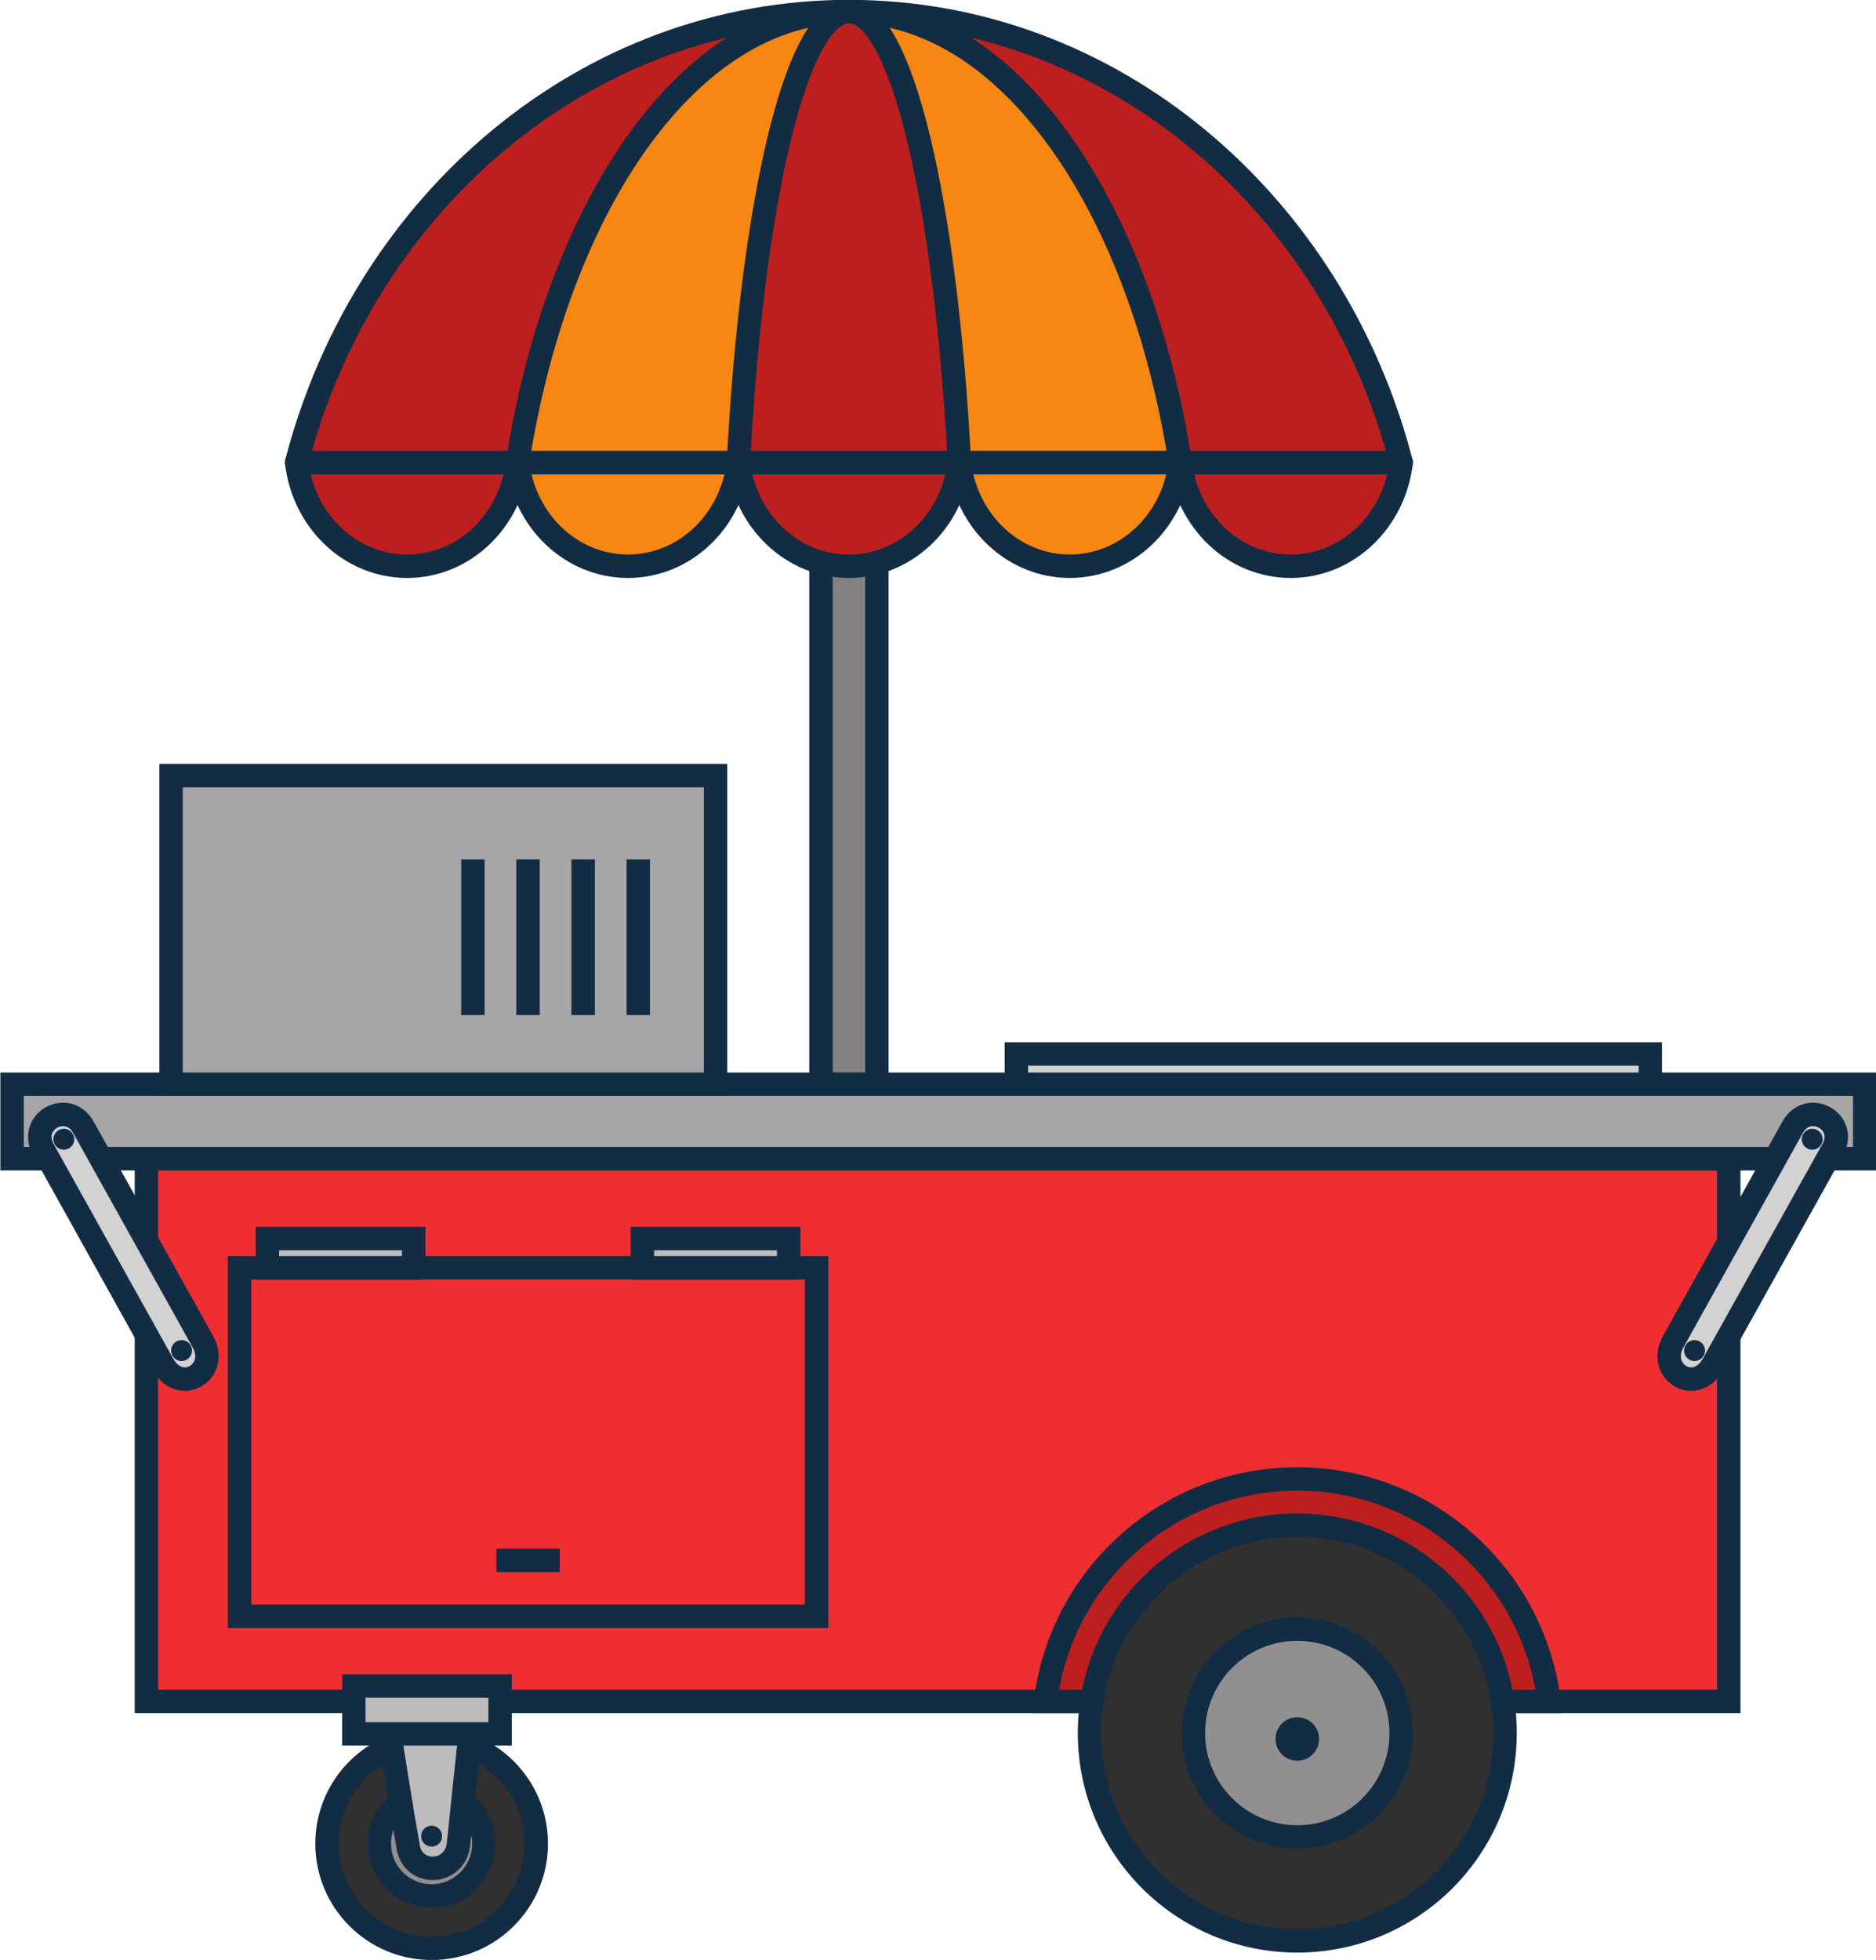
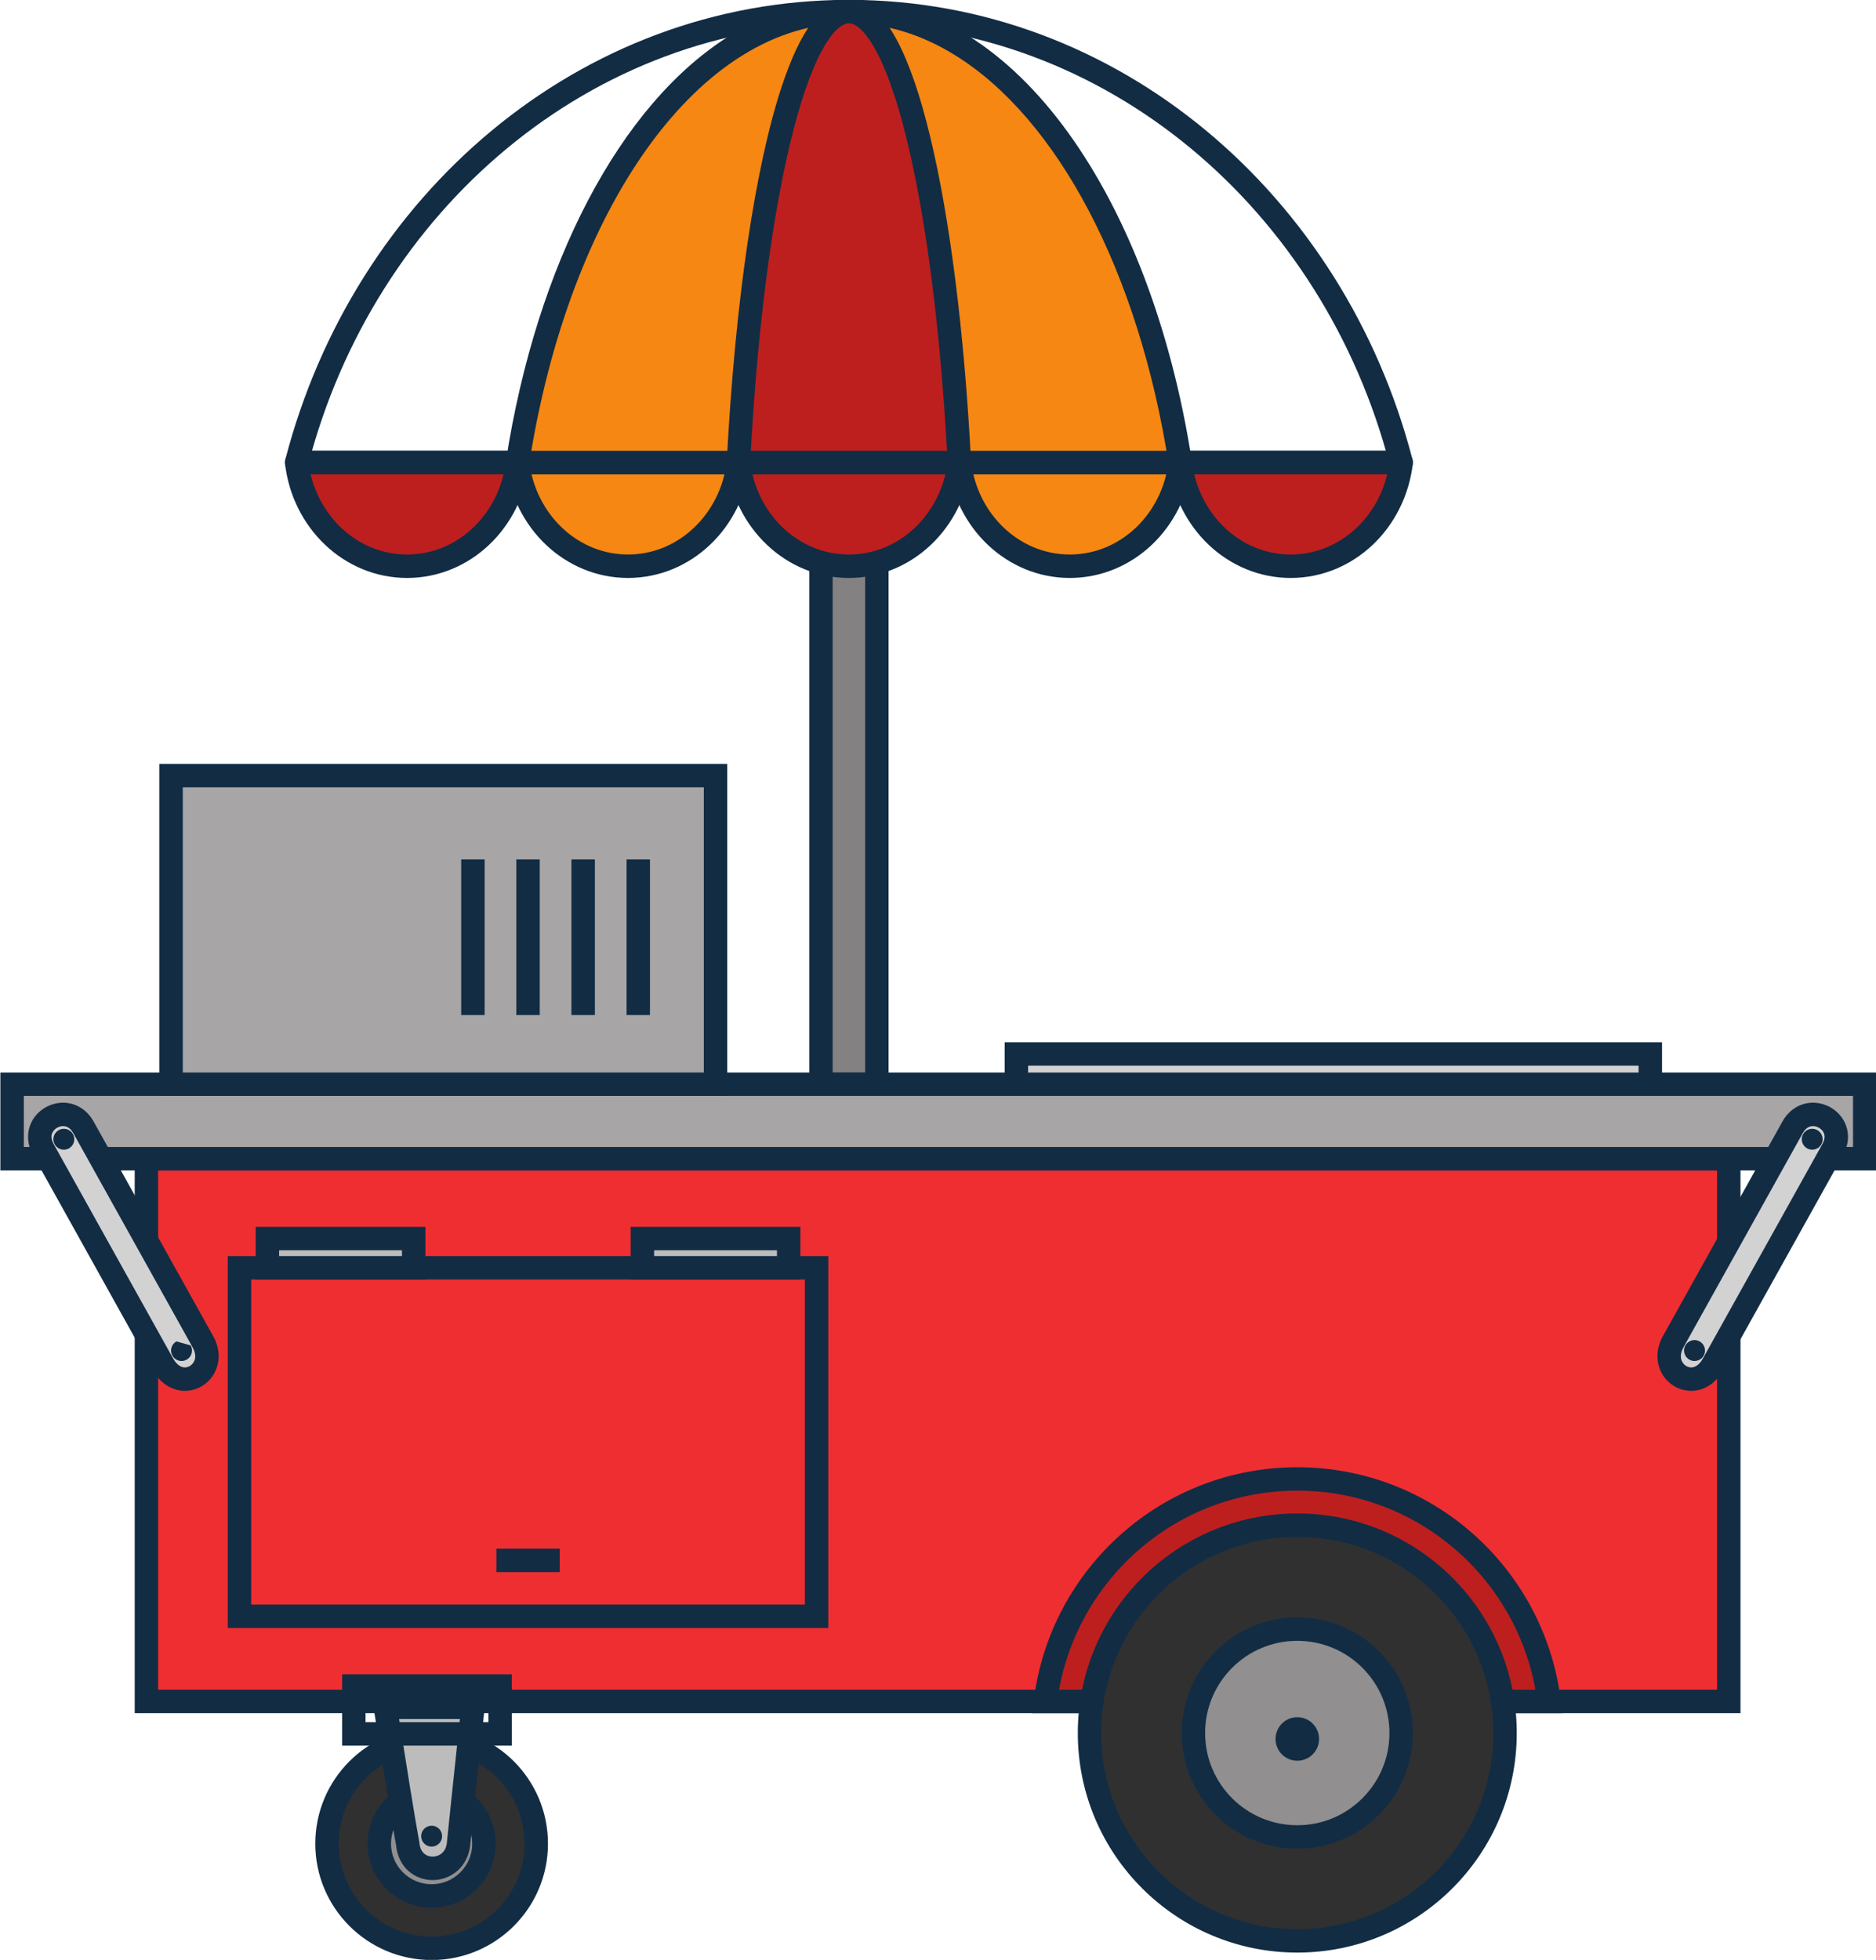
<svg xmlns="http://www.w3.org/2000/svg" height="233.2" preserveAspectRatio="xMidYMid meet" version="1.0" viewBox="100.9 96.0 223.3 233.2" width="223.3" zoomAndPan="magnify">
  <g>
    <g id="change1_1">
      <path d="M 198.617 139.855 L 198.617 225.012 L 205.273 225.012 L 205.273 139.855 L 198.617 139.855" fill="#848182" />
    </g>
    <g id="change2_1">
      <path d="M 198.617 139.855 L 197.227 139.855 L 197.227 226.402 L 206.668 226.402 L 206.668 138.461 L 197.227 138.461 L 197.227 139.855 L 198.617 139.855 L 198.617 141.25 L 203.879 141.25 L 203.879 223.617 L 200.012 223.617 L 200.012 139.855 L 198.617 139.855 L 198.617 141.25 L 198.617 139.855" fill="#122c44" />
    </g>
    <g id="change3_1">
      <path d="M 297.336 226.703 L 221.879 226.703 L 221.879 221.406 L 297.336 221.406 L 297.336 226.703" fill="#d3d2d2" />
    </g>
    <g id="change2_2">
      <path d="M 297.336 226.703 L 297.336 225.312 L 223.273 225.312 L 223.273 222.801 L 295.941 222.801 L 295.941 226.703 L 297.336 226.703 L 297.336 225.312 L 297.336 226.703 L 298.73 226.703 L 298.73 220.016 L 220.484 220.016 L 220.484 228.098 L 298.73 228.098 L 298.73 226.703 L 297.336 226.703" fill="#122c44" />
    </g>
    <g id="change4_1">
      <path d="M 118.328 233.871 L 306.676 233.871 L 306.676 298.449 L 118.328 298.449 L 118.328 233.871" fill="#ef2e32" />
    </g>
    <g id="change2_3">
      <path d="M 118.328 233.871 L 118.328 235.266 L 305.281 235.266 L 305.281 297.055 L 119.723 297.055 L 119.723 233.871 L 118.328 233.871 L 118.328 235.266 L 118.328 233.871 L 116.934 233.871 L 116.934 299.844 L 308.07 299.844 L 308.07 232.477 L 116.934 232.477 L 116.934 233.871 L 118.328 233.871" fill="#122c44" />
    </g>
    <g id="change5_1">
      <path d="M 164.73 315.371 C 164.73 322.25 159.156 327.824 152.277 327.824 C 145.398 327.824 139.824 322.25 139.824 315.371 C 139.824 308.492 145.398 302.918 152.277 302.918 C 159.156 302.918 164.73 308.492 164.73 315.371" fill="#303031" />
    </g>
    <g id="change2_4">
      <path d="M 164.73 315.371 L 163.336 315.371 C 163.336 318.43 162.102 321.184 160.098 323.191 C 158.09 325.195 155.336 326.43 152.277 326.43 C 149.219 326.43 146.461 325.195 144.457 323.191 C 142.453 321.184 141.219 318.43 141.219 315.371 C 141.219 312.312 142.453 309.555 144.457 307.551 C 146.461 305.547 149.219 304.312 152.277 304.312 C 155.336 304.312 158.09 305.547 160.098 307.551 C 162.102 309.555 163.336 312.312 163.336 315.371 L 166.125 315.371 C 166.125 307.723 159.926 301.523 152.277 301.523 C 144.629 301.523 138.43 307.723 138.43 315.371 C 138.43 323.02 144.629 329.215 152.277 329.219 C 159.926 329.215 166.125 323.02 166.125 315.371 L 164.73 315.371" fill="#122c44" />
    </g>
    <g id="change6_1">
      <path d="M 158.504 315.371 C 158.504 318.809 155.715 321.594 152.277 321.594 C 148.84 321.594 146.051 318.809 146.051 315.371 C 146.051 311.934 148.84 309.141 152.277 309.141 C 155.715 309.141 158.504 311.934 158.504 315.371" fill="#918f8f" />
    </g>
    <g id="change2_5">
      <path d="M 158.504 315.371 L 157.109 315.371 C 157.109 316.711 156.57 317.906 155.695 318.785 C 154.816 319.66 153.617 320.199 152.277 320.199 C 150.938 320.199 149.738 319.66 148.859 318.785 C 147.98 317.906 147.445 316.711 147.441 315.371 C 147.445 314.031 147.98 312.832 148.859 311.953 C 149.738 311.074 150.938 310.535 152.277 310.535 C 153.613 310.535 154.812 311.074 155.691 311.953 C 156.57 312.832 157.109 314.031 157.109 315.371 L 159.898 315.371 C 159.895 311.16 156.488 307.75 152.277 307.746 C 148.066 307.75 144.656 311.16 144.656 315.371 C 144.656 319.582 148.07 322.988 152.277 322.988 C 156.484 322.988 159.895 319.578 159.898 315.371 L 158.504 315.371" fill="#122c44" />
    </g>
    <g id="change7_1">
      <path d="M 146.77 299.148 C 147.809 305.711 148.973 312.965 149.43 315.371 C 149.785 319.406 155.125 319.172 155.48 315.371 C 155.625 313.848 156.445 306.141 157.191 299.148 L 146.77 299.148" fill="#bdbcbc" />
    </g>
    <g id="change2_6">
      <path d="M 146.77 299.148 L 145.395 299.367 C 146.434 305.938 147.594 313.172 148.059 315.629 L 149.43 315.371 L 148.039 315.492 C 148.148 316.785 148.695 317.895 149.52 318.625 C 150.34 319.355 151.379 319.703 152.391 319.703 C 153.438 319.703 154.484 319.34 155.324 318.617 C 156.164 317.895 156.754 316.793 156.871 315.5 C 157.012 314.004 157.832 306.285 158.578 299.297 L 158.742 297.754 L 145.141 297.754 L 145.395 299.367 L 146.77 299.148 L 146.77 300.543 L 157.191 300.543 L 157.191 299.148 L 155.805 299 C 155.059 306 154.238 313.688 154.094 315.238 C 154.027 315.875 153.797 316.242 153.496 316.508 C 153.195 316.773 152.789 316.914 152.391 316.914 C 152 316.914 151.645 316.785 151.379 316.547 C 151.113 316.301 150.887 315.941 150.816 315.246 L 150.812 315.18 L 150.797 315.109 C 150.352 312.754 149.184 305.484 148.148 298.934 L 146.77 299.148 L 146.77 300.543 L 146.77 299.148" fill="#122c44" />
    </g>
    <g id="change2_7">
      <path d="M 153.523 314.48 C 153.523 315.168 152.965 315.723 152.277 315.723 C 151.586 315.723 151.031 315.168 151.031 314.48 C 151.031 313.793 151.586 313.234 152.277 313.234 C 152.965 313.234 153.523 313.793 153.523 314.48" fill="#122c44" />
    </g>
    <g id="change7_2">
-       <path d="M 160.43 302.312 L 143.02 302.312 L 143.02 296.617 L 160.43 296.617 L 160.43 302.312" fill="#bdbcbc" />
-     </g>
+       </g>
    <g id="change2_8">
      <path d="M 160.43 302.312 L 160.43 300.918 L 144.41 300.918 L 144.41 298.012 L 159.035 298.012 L 159.035 302.312 L 160.43 302.312 L 160.43 300.918 L 160.43 302.312 L 161.824 302.312 L 161.824 295.223 L 141.625 295.223 L 141.625 303.707 L 161.824 303.707 L 161.824 302.312 L 160.43 302.312" fill="#122c44" />
    </g>
    <g id="change8_1">
      <path d="M 102.34 225.012 L 322.859 225.012 L 322.859 233.871 L 102.34 233.871 L 102.34 225.012" fill="#a7a5a6" />
    </g>
    <g id="change2_9">
      <path d="M 102.34 225.012 L 102.34 226.402 L 321.465 226.402 L 321.465 232.477 L 103.734 232.477 L 103.734 225.012 L 102.34 225.012 L 102.34 226.402 L 102.34 225.012 L 100.945 225.012 L 100.945 235.266 L 324.254 235.266 L 324.254 223.617 L 100.945 223.617 L 100.945 225.012 L 102.34 225.012" fill="#122c44" />
    </g>
    <g id="change9_1">
      <path d="M 285.289 298.449 C 283.434 283.531 270.734 271.977 255.316 271.977 C 239.895 271.977 227.195 283.531 225.34 298.449 L 285.289 298.449" fill="#bd1f1e" />
    </g>
    <g id="change2_10">
      <path d="M 285.289 298.449 L 286.672 298.277 C 284.73 282.668 271.449 270.586 255.316 270.582 C 239.184 270.586 225.898 282.668 223.957 298.277 L 223.762 299.844 L 286.867 299.844 L 286.672 298.277 L 285.289 298.449 L 285.289 297.055 L 225.34 297.055 L 225.34 298.449 L 226.723 298.621 C 228.492 284.395 240.609 273.367 255.316 273.367 C 270.023 273.367 282.137 284.395 283.902 298.621 L 285.289 298.449 L 285.289 297.055 L 285.289 298.449" fill="#122c44" />
    </g>
    <g id="change9_2">
      <path d="M 136.211 151.027 C 137.023 157.984 142.594 163.375 149.355 163.375 C 156.121 163.375 161.691 157.984 162.504 151.027 L 136.211 151.027" fill="#bd1f1e" />
    </g>
    <g id="change2_11">
      <path d="M 136.211 151.027 L 134.828 151.191 C 135.273 154.992 137.016 158.379 139.594 160.824 C 142.168 163.266 145.602 164.77 149.355 164.77 C 153.113 164.77 156.547 163.266 159.121 160.824 C 161.699 158.379 163.445 154.992 163.887 151.191 C 163.934 150.797 163.809 150.398 163.547 150.102 C 163.281 149.805 162.902 149.637 162.504 149.637 L 136.211 149.637 C 135.812 149.637 135.438 149.805 135.172 150.102 C 134.906 150.398 134.781 150.797 134.828 151.191 L 136.211 151.027 L 136.211 152.422 L 162.504 152.422 L 162.504 151.027 L 161.117 150.867 C 160.75 154.02 159.305 156.809 157.203 158.801 C 155.098 160.789 152.363 161.98 149.355 161.98 C 146.352 161.98 143.613 160.789 141.512 158.801 C 139.41 156.809 137.965 154.023 137.598 150.867 L 136.211 151.027 L 136.211 152.422 L 136.211 151.027" fill="#122c44" />
    </g>
    <g id="change10_1">
      <path d="M 162.504 151.027 C 163.316 157.984 168.887 163.375 175.652 163.375 C 182.414 163.375 187.984 157.984 188.797 151.027 L 162.504 151.027" fill="#f68712" />
    </g>
    <g id="change2_12">
      <path d="M 162.504 151.027 L 161.117 151.191 C 161.566 154.992 163.309 158.379 165.887 160.824 C 168.465 163.266 171.895 164.77 175.652 164.77 C 179.406 164.77 182.84 163.266 185.414 160.824 C 187.992 158.379 189.738 154.992 190.184 151.191 C 190.23 150.797 190.105 150.398 189.84 150.102 C 189.574 149.805 189.195 149.637 188.797 149.637 L 162.504 149.637 C 162.105 149.637 161.727 149.805 161.465 150.102 C 161.199 150.398 161.074 150.797 161.117 151.191 L 162.504 151.027 L 162.504 152.422 L 188.797 152.422 L 188.797 151.027 L 187.414 150.867 C 187.047 154.02 185.598 156.809 183.496 158.801 C 181.395 160.789 178.66 161.98 175.652 161.98 C 172.645 161.98 169.91 160.789 167.805 158.801 C 165.703 156.809 164.258 154.02 163.887 150.867 L 162.504 151.027 L 162.504 152.422 L 162.504 151.027" fill="#122c44" />
    </g>
    <g id="change9_3">
      <path d="M 188.797 151.027 C 189.609 157.984 195.184 163.375 201.945 163.375 C 208.707 163.375 214.277 157.984 215.094 151.027 L 188.797 151.027" fill="#bd1f1e" />
    </g>
    <g id="change2_13">
      <path d="M 188.797 151.027 L 187.414 151.191 C 187.859 154.992 189.602 158.379 192.184 160.824 C 194.758 163.266 198.188 164.77 201.945 164.77 C 205.703 164.77 209.133 163.266 211.711 160.824 C 214.285 158.379 216.031 154.992 216.477 151.191 C 216.523 150.797 216.398 150.398 216.133 150.102 C 215.867 149.805 215.492 149.637 215.094 149.637 L 188.797 149.637 C 188.398 149.637 188.023 149.805 187.758 150.102 C 187.492 150.398 187.367 150.797 187.414 151.191 L 188.797 151.027 L 188.797 152.422 L 215.094 152.422 L 215.094 151.027 L 213.707 150.867 C 213.34 154.02 211.891 156.809 209.789 158.801 C 207.688 160.789 204.953 161.98 201.945 161.98 C 198.938 161.98 196.203 160.789 194.098 158.801 C 191.996 156.809 190.551 154.02 190.184 150.867 L 188.797 151.027 L 188.797 152.422 L 188.797 151.027" fill="#122c44" />
    </g>
    <g id="change10_2">
      <path d="M 215.094 151.027 C 215.902 157.984 221.477 163.375 228.238 163.375 C 235.004 163.375 240.57 157.984 241.387 151.027 L 215.094 151.027" fill="#f68712" />
    </g>
    <g id="change2_14">
      <path d="M 215.094 151.027 L 213.707 151.191 C 214.152 154.992 215.895 158.379 218.477 160.824 C 221.051 163.266 224.48 164.77 228.238 164.77 C 231.996 164.77 235.43 163.266 238.004 160.824 C 240.578 158.379 242.324 154.992 242.77 151.191 C 242.816 150.797 242.691 150.398 242.426 150.102 C 242.16 149.805 241.785 149.637 241.387 149.637 L 215.094 149.637 C 214.695 149.637 214.316 149.805 214.051 150.102 C 213.785 150.398 213.66 150.797 213.707 151.191 L 215.094 151.027 L 215.094 152.422 L 241.387 152.422 L 241.387 151.027 L 240 150.867 C 239.633 154.02 238.188 156.809 236.086 158.801 C 233.98 160.789 231.246 161.98 228.238 161.98 C 225.23 161.98 222.496 160.789 220.391 158.801 C 218.289 156.809 216.844 154.023 216.477 150.867 L 215.094 151.027 L 215.094 152.422 L 215.094 151.027" fill="#122c44" />
    </g>
    <g id="change9_4">
      <path d="M 241.387 151.027 C 242.199 157.984 247.77 163.375 254.535 163.375 C 261.297 163.375 266.867 157.984 267.68 151.027 L 241.387 151.027" fill="#bd1f1e" />
    </g>
    <g id="change2_15">
      <path d="M 241.387 151.027 L 240 151.191 C 240.445 154.992 242.191 158.379 244.77 160.824 C 247.344 163.266 250.777 164.77 254.535 164.77 C 258.289 164.77 261.723 163.266 264.297 160.824 C 266.875 158.379 268.617 154.992 269.066 151.191 C 269.109 150.797 268.984 150.398 268.723 150.102 C 268.457 149.805 268.078 149.637 267.68 149.637 L 241.387 149.637 C 240.988 149.637 240.609 149.805 240.344 150.102 C 240.078 150.398 239.953 150.797 240 151.191 L 241.387 151.027 L 241.387 152.422 L 267.68 152.422 L 267.68 151.027 L 266.297 150.867 C 265.926 154.02 264.48 156.809 262.379 158.801 C 260.273 160.789 257.539 161.98 254.535 161.98 C 251.527 161.98 248.789 160.789 246.688 158.801 C 244.586 156.809 243.137 154.02 242.77 150.867 L 241.387 151.027 L 241.387 152.422 L 241.387 151.027" fill="#122c44" />
    </g>
    <g id="change5_2">
      <path d="M 280.047 302.211 C 280.047 315.867 268.973 326.938 255.316 326.938 C 241.656 326.938 230.586 315.867 230.586 302.211 C 230.586 288.551 241.656 277.477 255.316 277.477 C 268.973 277.477 280.047 288.551 280.047 302.211" fill="#303031" />
    </g>
    <g id="change2_16">
      <path d="M 280.047 302.211 L 278.652 302.211 C 278.652 308.656 276.043 314.48 271.816 318.711 C 267.59 322.934 261.762 325.543 255.316 325.543 C 248.867 325.543 243.039 322.934 238.812 318.711 C 234.59 314.48 231.98 308.656 231.977 302.211 C 231.98 295.762 234.59 289.934 238.812 285.707 C 243.039 281.48 248.867 278.871 255.316 278.867 C 261.762 278.871 267.59 281.48 271.816 285.707 C 276.039 289.934 278.652 295.762 278.652 302.211 L 281.438 302.211 C 281.438 287.781 269.742 276.082 255.316 276.082 C 240.887 276.082 229.191 287.781 229.191 302.211 C 229.191 316.637 240.887 328.332 255.316 328.332 C 269.742 328.332 281.438 316.637 281.438 302.211 L 280.047 302.211" fill="#122c44" />
    </g>
    <g id="change6_2">
      <path d="M 267.68 302.211 C 267.68 309.039 262.145 314.574 255.316 314.574 C 248.484 314.574 242.949 309.039 242.949 302.211 C 242.949 295.379 248.484 289.844 255.316 289.844 C 262.145 289.844 267.68 295.379 267.68 302.211" fill="#918f8f" />
    </g>
    <g id="change2_17">
      <path d="M 267.68 302.211 L 266.285 302.211 C 266.285 305.242 265.059 307.977 263.07 309.969 C 261.082 311.953 258.348 313.18 255.316 313.18 C 252.281 313.18 249.547 311.953 247.559 309.969 C 245.57 307.977 244.344 305.242 244.344 302.211 C 244.344 299.176 245.57 296.441 247.559 294.449 C 249.547 292.465 252.281 291.238 255.316 291.238 C 258.348 291.238 261.082 292.465 263.07 294.449 C 265.059 296.441 266.285 299.176 266.285 302.211 L 269.074 302.211 C 269.074 294.609 262.914 288.449 255.316 288.449 C 247.715 288.449 241.559 294.609 241.555 302.211 C 241.559 309.809 247.715 315.969 255.316 315.969 C 262.914 315.969 269.074 309.809 269.074 302.211 L 267.68 302.211" fill="#122c44" />
    </g>
    <g id="change2_18">
      <path d="M 257.906 302.918 C 257.906 304.348 256.746 305.504 255.316 305.504 C 253.883 305.504 252.727 304.348 252.727 302.918 C 252.727 301.484 253.883 300.324 255.316 300.324 C 256.746 300.324 257.906 301.484 257.906 302.918" fill="#122c44" />
    </g>
    <g id="change4_2">
      <path d="M 198.098 288.316 L 129.406 288.316 L 129.406 246.852 L 198.098 246.852 L 198.098 288.316" fill="#ef2e32" />
    </g>
    <g id="change2_19">
      <path d="M 198.098 288.316 L 198.098 286.922 L 130.801 286.922 L 130.801 248.242 L 196.703 248.242 L 196.703 288.316 L 198.098 288.316 L 198.098 286.922 L 198.098 288.316 L 199.492 288.316 L 199.492 245.457 L 128.012 245.457 L 128.012 289.711 L 199.492 289.711 L 199.492 288.316 L 198.098 288.316" fill="#122c44" />
    </g>
    <g id="change2_20">
      <path d="M 159.984 283.062 L 167.523 283.062 L 167.523 280.273 L 159.984 280.273 Z M 159.984 283.062" fill="#122c44" />
    </g>
    <g id="change7_3">
      <path d="M 150.141 246.852 L 132.73 246.852 L 132.73 243.371 L 150.141 243.371 L 150.141 246.852" fill="#bdbcbc" />
    </g>
    <g id="change2_21">
      <path d="M 150.141 246.852 L 150.141 245.457 L 134.121 245.457 L 134.121 244.766 L 148.746 244.766 L 148.746 246.852 L 150.141 246.852 L 150.141 245.457 L 150.141 246.852 L 151.535 246.852 L 151.535 241.98 L 131.336 241.98 L 131.336 248.242 L 151.535 248.242 L 151.535 246.852 L 150.141 246.852" fill="#122c44" />
    </g>
    <g id="change7_4">
      <path d="M 194.773 246.852 L 177.363 246.852 L 177.363 243.371 L 194.773 243.371 L 194.773 246.852" fill="#bdbcbc" />
    </g>
    <g id="change2_22">
      <path d="M 194.773 246.852 L 194.773 245.457 L 178.758 245.457 L 178.758 244.766 L 193.383 244.766 L 193.383 246.852 L 194.773 246.852 L 194.773 245.457 L 194.773 246.852 L 196.168 246.852 L 196.168 241.98 L 175.969 241.98 L 175.969 248.242 L 196.168 248.242 L 196.168 246.852 L 194.773 246.852" fill="#122c44" />
    </g>
    <g id="change3_2">
      <path d="M 125.051 255.645 C 127.027 259.195 122.41 262.125 120.277 258.305 C 117.414 253.156 108.195 236.621 106.066 232.805 C 104.176 229.41 108.988 226.82 110.836 230.145 C 113.32 234.594 123.07 252.094 125.051 255.645" fill="#d3d2d2" />
    </g>
    <g id="change2_23">
      <path d="M 125.051 255.645 L 123.832 256.324 C 124.062 256.742 124.137 257.086 124.137 257.371 C 124.137 257.781 123.984 258.102 123.746 258.34 C 123.512 258.578 123.199 258.711 122.902 258.707 C 122.703 258.707 122.5 258.656 122.262 258.508 C 122.031 258.355 121.758 258.094 121.496 257.625 C 118.629 252.477 109.41 235.941 107.285 232.125 C 107.086 231.762 107.031 231.484 107.027 231.262 C 107.031 230.906 107.172 230.629 107.434 230.383 C 107.691 230.141 108.07 229.992 108.406 229.996 C 108.625 229.996 108.824 230.047 109.02 230.16 C 109.215 230.281 109.422 230.469 109.617 230.824 L 109.621 230.824 C 112.102 235.273 121.852 252.77 123.832 256.324 L 125.051 255.645 L 126.266 254.969 C 124.285 251.414 114.539 233.914 112.055 229.469 C 111.648 228.734 111.09 228.148 110.445 227.77 C 109.805 227.383 109.09 227.207 108.406 227.207 C 107.332 227.211 106.324 227.621 105.551 228.324 C 104.777 229.023 104.238 230.07 104.242 231.262 C 104.238 231.996 104.445 232.762 104.852 233.48 C 106.977 237.301 116.195 253.836 119.059 258.98 L 119.059 258.984 C 119.508 259.789 120.086 260.426 120.758 260.852 C 121.426 261.285 122.18 261.496 122.902 261.496 C 123.988 261.492 124.992 261.043 125.723 260.309 C 126.457 259.574 126.926 258.527 126.926 257.371 C 126.926 256.578 126.707 255.754 126.266 254.969 L 125.051 255.645" fill="#122c44" />
    </g>
    <g id="change2_24">
      <path d="M 109.586 230.949 C 109.922 231.551 109.707 232.309 109.105 232.645 C 108.504 232.977 107.746 232.766 107.41 232.16 C 107.074 231.562 107.289 230.805 107.891 230.469 C 108.492 230.133 109.254 230.348 109.586 230.949" fill="#122c44" />
    </g>
    <g id="change2_25">
-       <path d="M 123.598 256.09 C 123.934 256.691 123.715 257.449 123.117 257.785 C 122.516 258.121 121.754 257.906 121.422 257.301 C 121.086 256.703 121.301 255.945 121.902 255.609 C 122.504 255.273 123.262 255.488 123.598 256.09" fill="#122c44" />
+       <path d="M 123.598 256.09 C 123.934 256.691 123.715 257.449 123.117 257.785 C 122.516 258.121 121.754 257.906 121.422 257.301 C 121.086 256.703 121.301 255.945 121.902 255.609 " fill="#122c44" />
    </g>
    <g id="change3_3">
      <path d="M 300.059 255.645 C 298.078 259.195 302.699 262.125 304.828 258.305 C 307.695 253.156 316.91 236.621 319.039 232.805 C 320.93 229.41 316.121 226.82 314.27 230.145 C 311.789 234.594 302.039 252.094 300.059 255.645" fill="#d3d2d2" />
    </g>
    <g id="change2_26">
      <path d="M 300.059 255.645 L 298.84 254.969 C 298.398 255.754 298.18 256.578 298.184 257.371 C 298.18 258.527 298.648 259.574 299.383 260.309 C 300.113 261.043 301.117 261.492 302.203 261.496 C 302.93 261.496 303.684 261.285 304.352 260.852 C 305.02 260.422 305.598 259.789 306.047 258.984 C 308.91 253.836 318.129 237.301 320.258 233.48 C 320.66 232.762 320.867 231.996 320.867 231.262 C 320.867 230.07 320.328 229.023 319.559 228.324 C 318.781 227.621 317.777 227.211 316.699 227.207 C 316.016 227.207 315.301 227.383 314.66 227.77 C 314.016 228.148 313.457 228.734 313.051 229.469 C 310.57 233.914 300.82 251.414 298.84 254.969 L 300.059 255.645 L 301.277 256.324 C 303.254 252.77 313.008 235.273 315.484 230.824 C 315.688 230.469 315.895 230.281 316.09 230.16 C 316.285 230.047 316.484 229.996 316.699 229.996 C 317.039 229.992 317.414 230.141 317.676 230.383 C 317.938 230.629 318.074 230.906 318.078 231.262 C 318.078 231.484 318.02 231.762 317.82 232.125 C 315.695 235.941 306.477 252.477 303.609 257.625 C 303.348 258.094 303.078 258.355 302.844 258.508 C 302.609 258.656 302.402 258.707 302.203 258.707 C 301.906 258.711 301.598 258.578 301.359 258.344 C 301.125 258.102 300.973 257.781 300.969 257.371 C 300.973 257.086 301.043 256.742 301.277 256.324 L 300.059 255.645" fill="#122c44" />
    </g>
    <g id="change2_27">
      <path d="M 315.52 230.949 C 315.184 231.551 315.402 232.309 316.004 232.645 C 316.605 232.977 317.359 232.766 317.695 232.16 C 318.031 231.562 317.816 230.805 317.215 230.469 C 316.613 230.133 315.855 230.348 315.52 230.949" fill="#122c44" />
    </g>
    <g id="change2_28">
      <path d="M 301.508 256.09 C 301.172 256.691 301.391 257.449 301.992 257.785 C 302.594 258.121 303.352 257.906 303.688 257.301 C 304.023 256.703 303.809 255.945 303.207 255.609 C 302.605 255.273 301.844 255.488 301.508 256.09" fill="#122c44" />
    </g>
    <g id="change9_5">
-       <path d="M 267.68 151.027 C 259.656 120.086 233.277 97.379 201.945 97.379 C 170.617 97.379 144.234 120.086 136.211 151.027 L 267.68 151.027" fill="#bd1f1e" />
-     </g>
+       </g>
    <g id="change2_29">
      <path d="M 267.68 151.027 L 269.031 150.68 C 264.945 134.926 256.188 121.262 244.441 111.523 C 232.699 101.789 217.949 95.98 201.945 95.984 C 185.941 95.98 171.191 101.789 159.449 111.523 C 147.703 121.262 138.945 134.926 134.863 150.68 C 134.754 151.098 134.844 151.539 135.109 151.883 C 135.375 152.227 135.777 152.422 136.211 152.422 L 267.68 152.422 C 268.113 152.422 268.52 152.227 268.781 151.883 C 269.047 151.539 269.137 151.098 269.031 150.68 L 267.68 151.027 L 267.68 149.637 L 136.211 149.637 L 136.211 151.027 L 137.562 151.379 C 141.5 136.188 149.945 123.023 161.23 113.672 C 172.516 104.32 186.621 98.773 201.945 98.77 C 217.27 98.773 231.379 104.32 242.664 113.672 C 253.945 123.023 262.391 136.188 266.332 151.379 L 267.68 151.027 L 267.68 149.637 L 267.68 151.027" fill="#122c44" />
    </g>
    <g id="change10_3">
      <path d="M 241.387 151.027 C 236.57 120.086 220.742 97.379 201.945 97.379 C 183.148 97.379 167.32 120.086 162.504 151.027 L 241.387 151.027" fill="#f68712" />
    </g>
    <g id="change2_30">
      <path d="M 241.387 151.027 L 242.762 150.816 C 240.324 135.164 235.113 121.562 228.039 111.781 C 224.5 106.891 220.488 102.953 216.098 100.223 C 211.711 97.496 206.93 95.98 201.945 95.984 C 196.965 95.98 192.18 97.496 187.793 100.223 C 181.207 104.324 175.477 111.121 170.91 119.805 C 166.348 128.492 162.953 139.078 161.125 150.816 C 161.062 151.219 161.18 151.625 161.445 151.938 C 161.711 152.246 162.098 152.422 162.504 152.422 L 241.387 152.422 C 241.793 152.422 242.18 152.246 242.445 151.938 C 242.711 151.625 242.824 151.219 242.762 150.816 L 241.387 151.027 L 241.387 149.637 L 162.504 149.637 L 162.504 151.027 L 163.883 151.242 C 166.258 135.949 171.367 122.723 178.109 113.414 C 181.48 108.762 185.25 105.086 189.266 102.594 C 193.285 100.098 197.531 98.773 201.945 98.77 C 206.363 98.773 210.609 100.098 214.625 102.594 C 220.648 106.332 226.121 112.734 230.512 121.102 C 234.906 129.465 238.227 139.773 240.008 151.242 L 241.387 151.027 L 241.387 149.637 L 241.387 151.027" fill="#122c44" />
    </g>
    <g id="change9_6">
      <path d="M 215.094 151.027 C 213.488 120.086 208.211 97.379 201.945 97.379 C 195.68 97.379 190.402 120.086 188.797 151.027 L 215.094 151.027" fill="#bd1f1e" />
    </g>
    <g id="change2_31">
      <path d="M 215.094 151.027 L 216.484 150.957 C 215.68 135.422 213.957 121.949 211.621 112.27 C 210.453 107.43 209.141 103.539 207.645 100.75 C 206.895 99.355 206.102 98.223 205.184 97.383 C 204.723 96.965 204.227 96.617 203.684 96.371 C 203.145 96.121 202.551 95.98 201.945 95.984 C 201.344 95.98 200.75 96.121 200.207 96.371 C 199.188 96.836 198.34 97.633 197.566 98.652 C 196.223 100.438 195.062 102.969 193.98 106.195 C 192.371 111.035 190.984 117.434 189.863 125.027 C 188.746 132.621 187.902 141.398 187.406 150.957 C 187.387 151.34 187.523 151.711 187.785 151.988 C 188.051 152.266 188.414 152.422 188.797 152.422 L 215.094 152.422 C 215.477 152.422 215.84 152.266 216.105 151.988 C 216.367 151.711 216.504 151.34 216.484 150.957 L 215.094 151.027 L 215.094 149.637 L 188.797 149.637 L 188.797 151.027 L 190.191 151.102 C 190.988 135.691 192.707 122.34 194.98 112.926 C 196.109 108.223 197.395 104.5 198.703 102.066 C 199.352 100.852 200.012 99.965 200.586 99.441 C 200.875 99.18 201.137 99.012 201.359 98.91 C 201.586 98.809 201.766 98.773 201.945 98.77 C 202.125 98.773 202.309 98.809 202.531 98.91 C 202.949 99.094 203.508 99.547 204.102 100.336 C 205.145 101.703 206.246 104.016 207.266 107.078 C 208.797 111.676 210.168 117.949 211.27 125.434 C 212.371 132.922 213.211 141.621 213.699 151.102 L 215.094 151.027 L 215.094 149.637 L 215.094 151.027" fill="#122c44" />
    </g>
    <g id="change8_2">
      <path d="M 186.07 188.285 L 121.262 188.285 L 121.262 225.012 L 186.07 225.012 L 186.07 188.285" fill="#a7a5a6" />
    </g>
    <g id="change2_32">
      <path d="M 186.07 188.285 L 186.07 186.895 L 119.867 186.895 L 119.867 226.402 L 187.465 226.402 L 187.465 186.895 L 186.07 186.895 L 186.07 188.285 L 184.676 188.285 L 184.676 223.613 L 122.656 223.613 L 122.656 189.68 L 186.07 189.68 L 186.07 188.285 L 184.676 188.285 L 186.07 188.285" fill="#122c44" />
    </g>
    <g id="change2_33">
      <path d="M 155.797 216.777 L 158.586 216.777 L 158.586 198.262 L 155.797 198.262 Z M 155.797 216.777" fill="#122c44" />
    </g>
    <g id="change2_34">
      <path d="M 162.359 216.777 L 165.145 216.777 L 165.145 198.262 L 162.359 198.262 Z M 162.359 216.777" fill="#122c44" />
    </g>
    <g id="change2_35">
      <path d="M 168.918 216.777 L 171.707 216.777 L 171.707 198.262 L 168.918 198.262 Z M 168.918 216.777" fill="#122c44" />
    </g>
    <g id="change2_36">
      <path d="M 175.48 216.777 L 178.266 216.777 L 178.266 198.262 L 175.48 198.262 Z M 175.48 216.777" fill="#122c44" />
    </g>
  </g>
</svg>